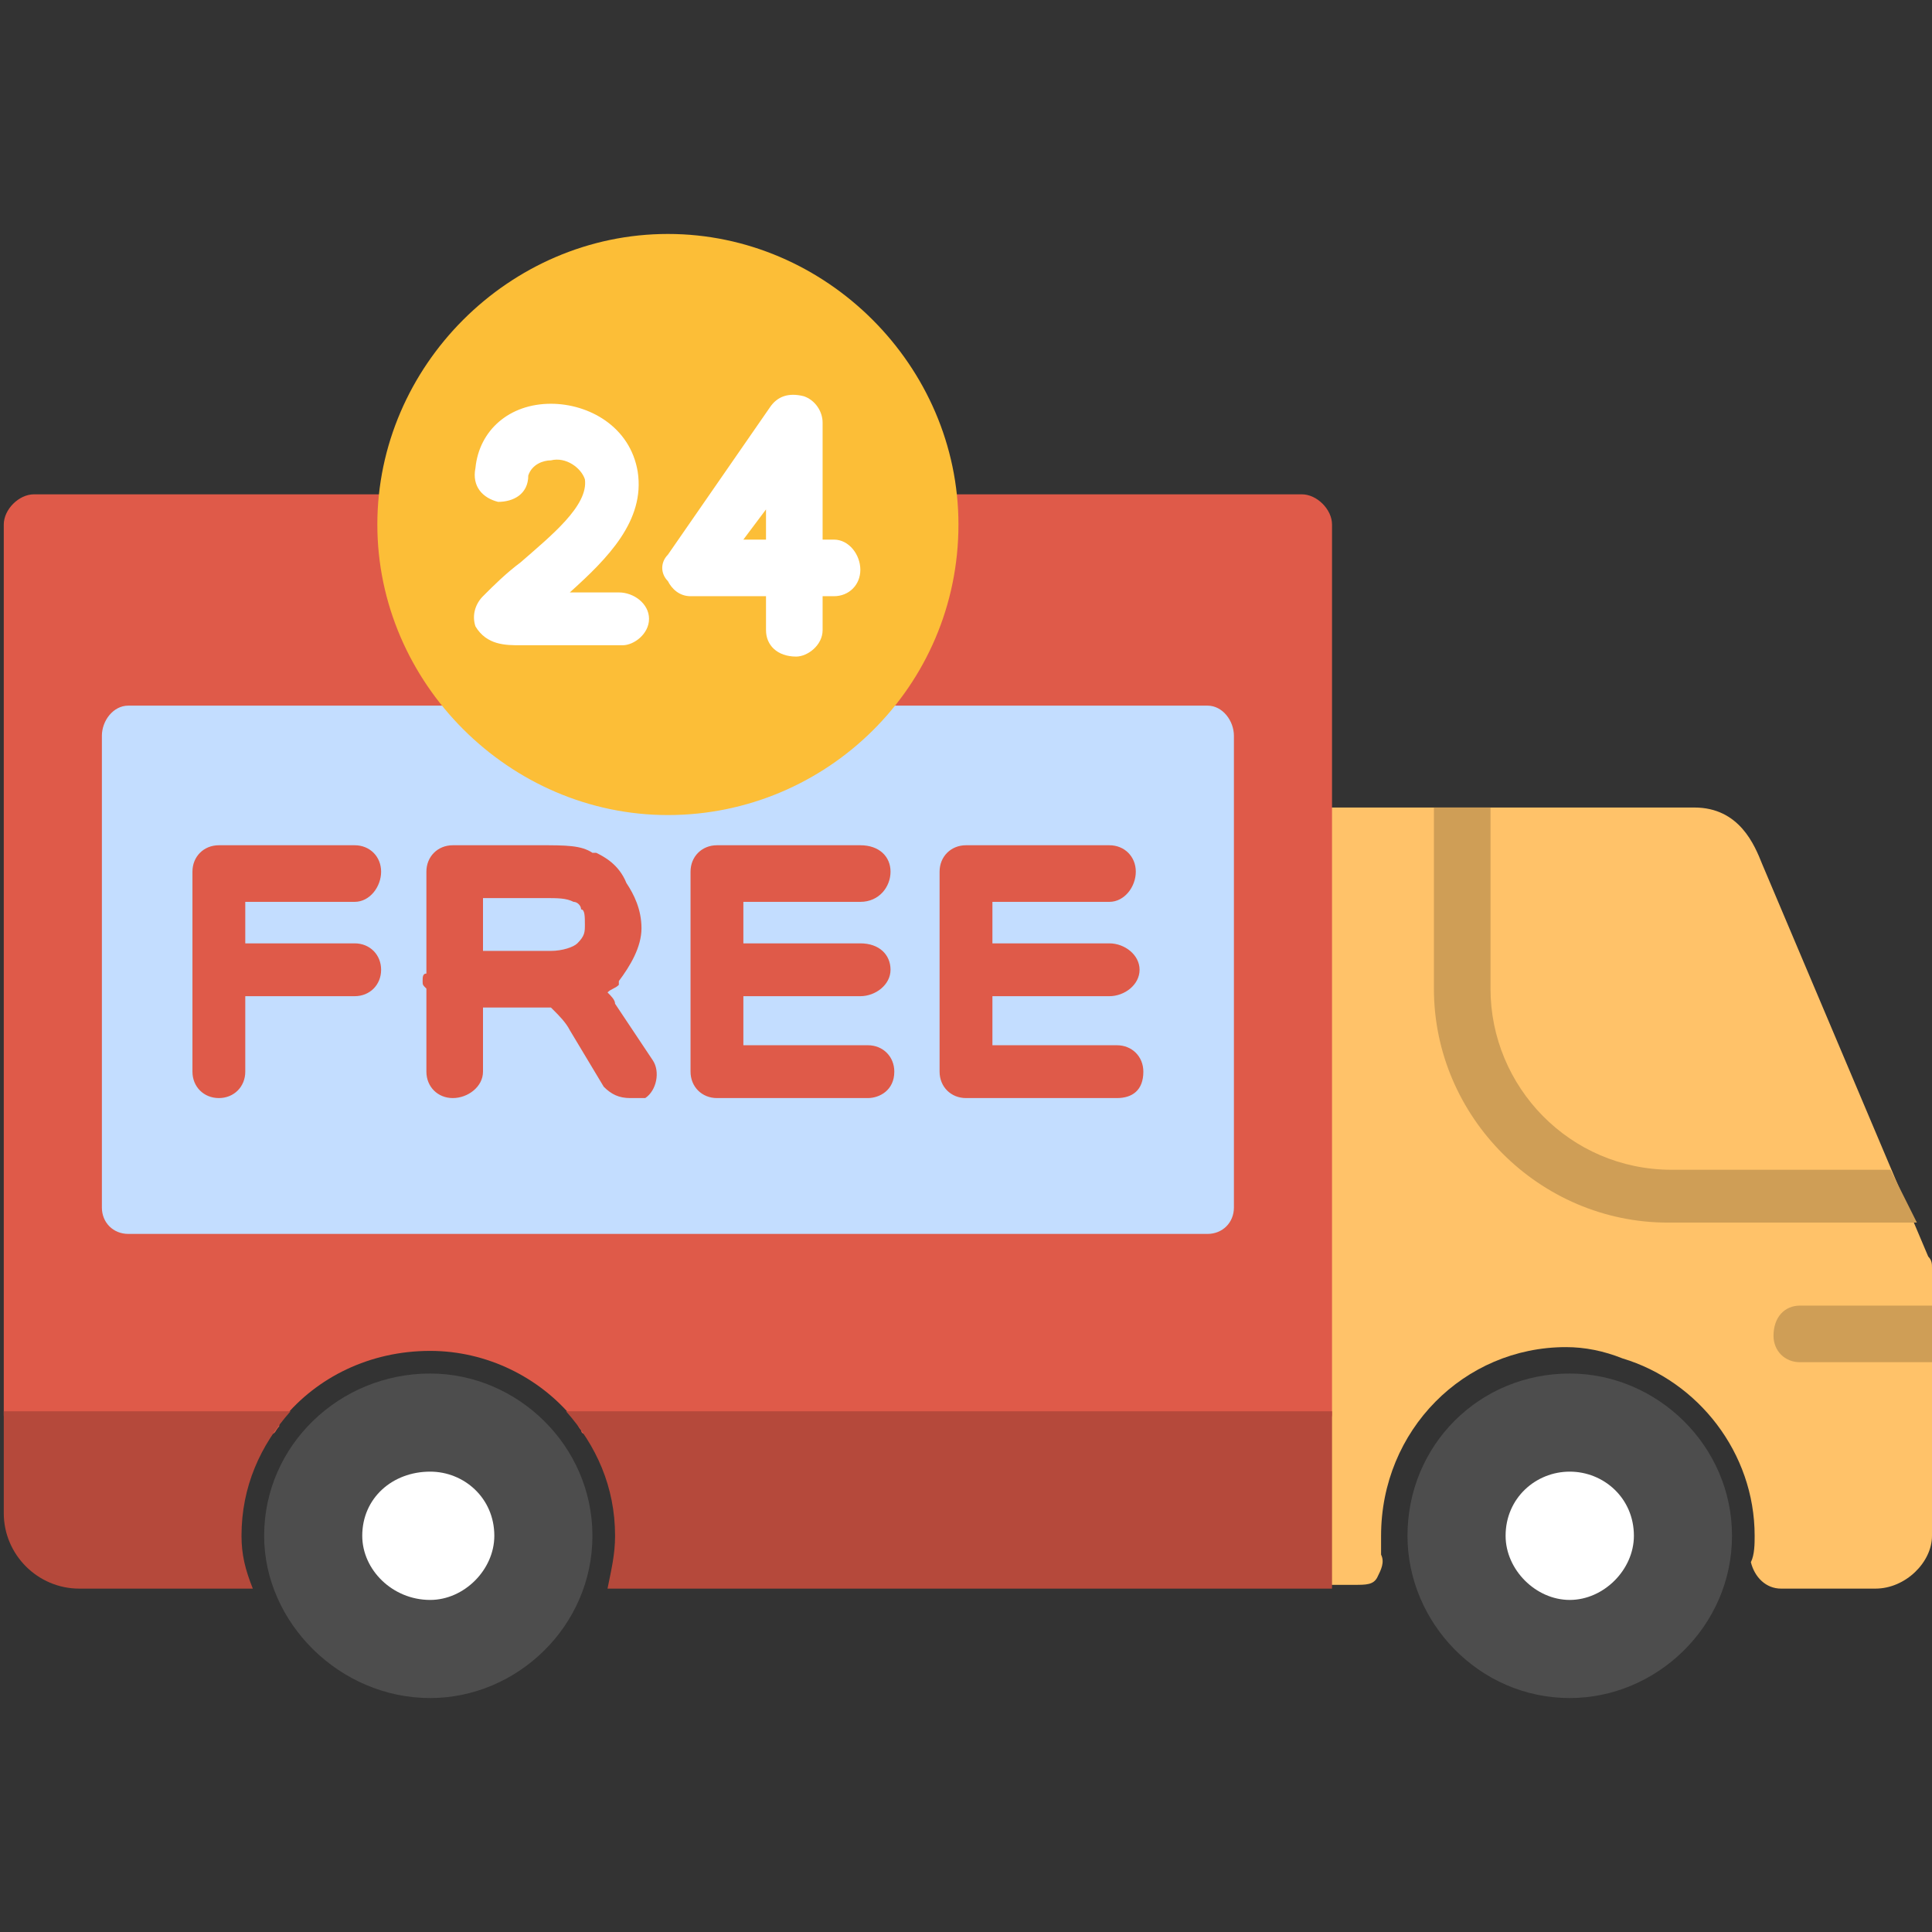
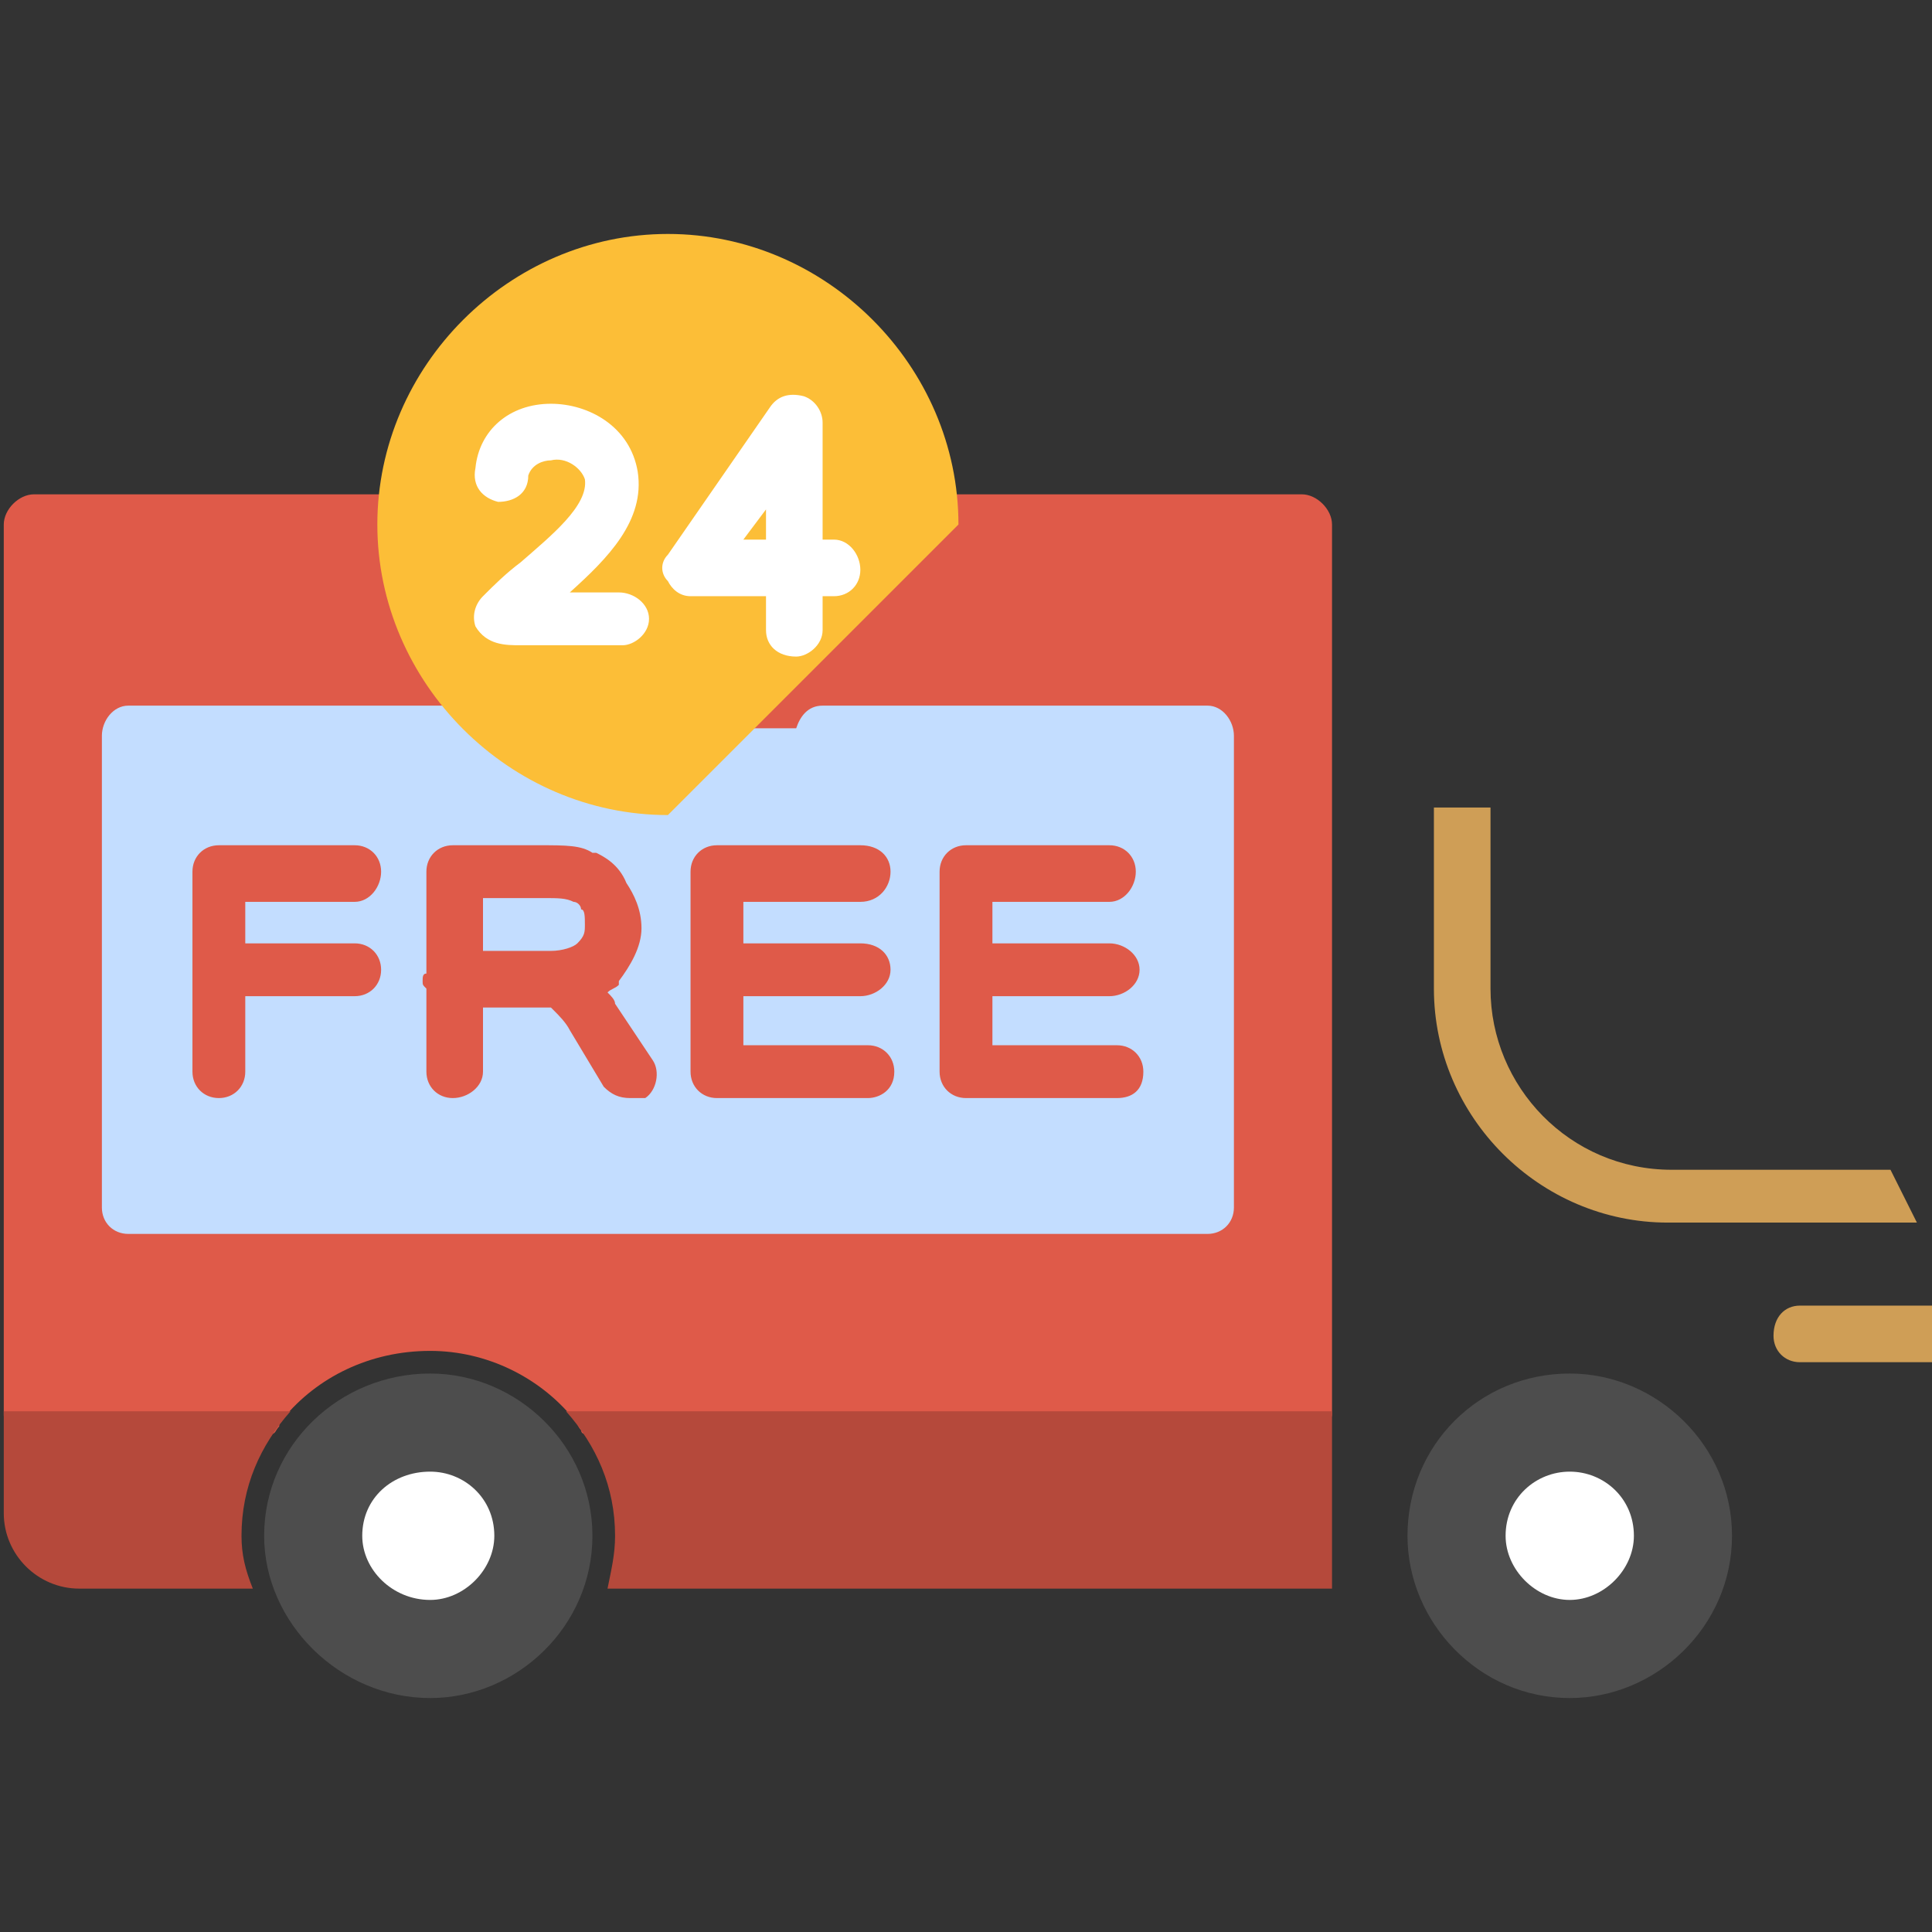
<svg xmlns="http://www.w3.org/2000/svg" clip-rule="evenodd" fill-rule="evenodd" height="512" image-rendering="optimizeQuality" shape-rendering="geometricPrecision" text-rendering="geometricPrecision" viewBox="0 0 512 512" width="512">
  <rect x="0" y="0" width="512" height="512" fill="#333333" stroke="none" />
  <g id="Layer_x0020_1">
-     <path d="m497 421h-25c-4 0-7-3-8-7 1-2 1-5 1-7 0-22-15-41-35-47-5-2-10-3-15-3-27 0-49 22-49 50v5c1 2 0 4-1 6s-3 2-6 2h-14c-4 0-7-3-7-7v-192c0-4 3-7 7-7h104c12 0 16 10 18 15l44 104c1 1 1 2 1 3v71c0 7-7 14-15 14z" fill="#ffc269" />
    <path d="m512 346v15h-35c-4 0-7-3-7-7 0-5 3-8 7-8z" fill="#cf9e56" />
    <path d="m380 214h15v48c0 26 21 48 48 48h58l7 14h-66c-34 0-62-28-62-62z" fill="#cf9e56" />
    <path d="m114 450c-24 0-44-20-44-43 0-24 20-43 44-43 23 0 43 19 43 43s-20 43-43 43z" fill="#4d4d4d" />
    <path d="m416 450c-24 0-43-20-43-43 0-24 19-43 43-43 23 0 43 19 43 43s-20 43-43 43z" fill="#4d4d4d" />
    <path d="m345 383h-185c-2 0-4-1-5-3-1 0-1-1-1-1-1-1-1-2-1-3h-1c-9-11-23-18-38-18-16 0-30 7-39 18h-1v2c-1 1-1 2-2 2-1 2-3 3-5 3h-58c-4 0-8-4-8-8v-236c0-4 4-8 8-8h99c4 0 6 3 7 6h124c1-3 4-6 7-6h99c4 0 8 4 8 8v236c-1 5-4 8-8 8z" fill="#df5a49" />
    <path d="m1 374h76c-8 9-13 20-13 33 0 5 1 9 3 14h-46c-11 0-20-9-20-20zm149 0h203v47h-192c1-5 2-9 2-14 0-13-5-24-13-33z" fill="#b5493b" />
    <path d="m320 327h-286c-4 0-7-3-7-7v-125c0-4 3-8 7-8h102c4 0 7 3 7 6h68c1-3 3-6 7-6h102c4 0 7 4 7 8v125c0 4-3 7-7 7z" fill="#c3ddff" />
-     <path d="m177 216c-42 0-77-35-77-77s35-77 77-77 77 35 77 77c0 43-35 77-77 77z" fill="#fcbe37" />
+     <path d="m177 216c-42 0-77-35-77-77s35-77 77-77 77 35 77 77z" fill="#fcbe37" />
    <path d="m165 171h-27c-4 0-9 0-12-5-1-3 0-6 2-8 3-3 6-6 10-9 8-7 18-15 17-22-1-3-5-6-9-5-2 0-5 1-6 4 0 5-4 7-8 7-4-1-7-4-6-9 1-10 9-17 20-17 10 0 21 6 23 18 2 13-8 23-18 32h13c4 0 8 3 8 7s-4 7-7 7z" fill="#fff" />
    <path d="m211 174c-5 0-8-3-8-7v-9h-20c-3 0-5-2-6-4-2-2-2-5 0-7l27-39c2-3 5-4 9-3 3 1 5 4 5 7v31h3c4 0 7 4 7 8s-3 7-7 7h-3v9c0 4-4 7-7 7zm-14-31h6v-8z" fill="#fff" />
    <path d="m58 291c-4 0-7-3-7-7v-53c0-4 3-7 7-7h36c4 0 7 3 7 7s-3 8-7 8h-29v11h29c4 0 7 3 7 7s-3 7-7 7h-29v20c0 4-3 7-7 7zm88-24h-18v17c0 4-4 7-8 7s-7-3-7-7v-22c-1-1-1-1-1-2s0-2 1-2v-27c0-4 3-7 7-7h23c7 0 11 0 14 2h1c2 1 6 3 8 8 2 3 4 7 4 12s-3 10-6 14v1c-1 1-2 1-3 2 1 1 2 2 2 3l10 15c2 3 1 8-2 10-2 0-3 0-4 0-3 0-5-1-7-3l-9-15c-1-2-3-4-4-5 0 0-1-1-1-1zm-18-15h17 1c3 0 6-1 7-2 2-2 2-3 2-5s0-4-1-4c0-1-1-2-2-2-2-1-4-1-8-1h-16zm166 12h-31v13h33c4 0 7 3 7 7 0 5-3 7-7 7h-40c-4 0-7-3-7-7v-53c0-4 3-7 7-7h38c4 0 7 3 7 7s-3 8-7 8h-31v11h31c4 0 8 3 8 7s-4 7-8 7zm-66 0h-31v13h33c4 0 7 3 7 7 0 5-4 7-7 7h-40c-4 0-7-3-7-7v-27-26c0-4 3-7 7-7h38c5 0 8 3 8 7s-3 8-8 8h-31v11h31c5 0 8 3 8 7s-4 7-8 7z" fill="#df5a49" />
    <g fill="#fff">
      <path d="m114 424c-10 0-18-8-18-17 0-10 8-17 18-17 9 0 17 7 17 17 0 9-8 17-17 17z" />
      <path d="m416 424c-9 0-17-8-17-17 0-10 8-17 17-17s17 7 17 17c0 9-8 17-17 17z" />
    </g>
  </g>
</svg>